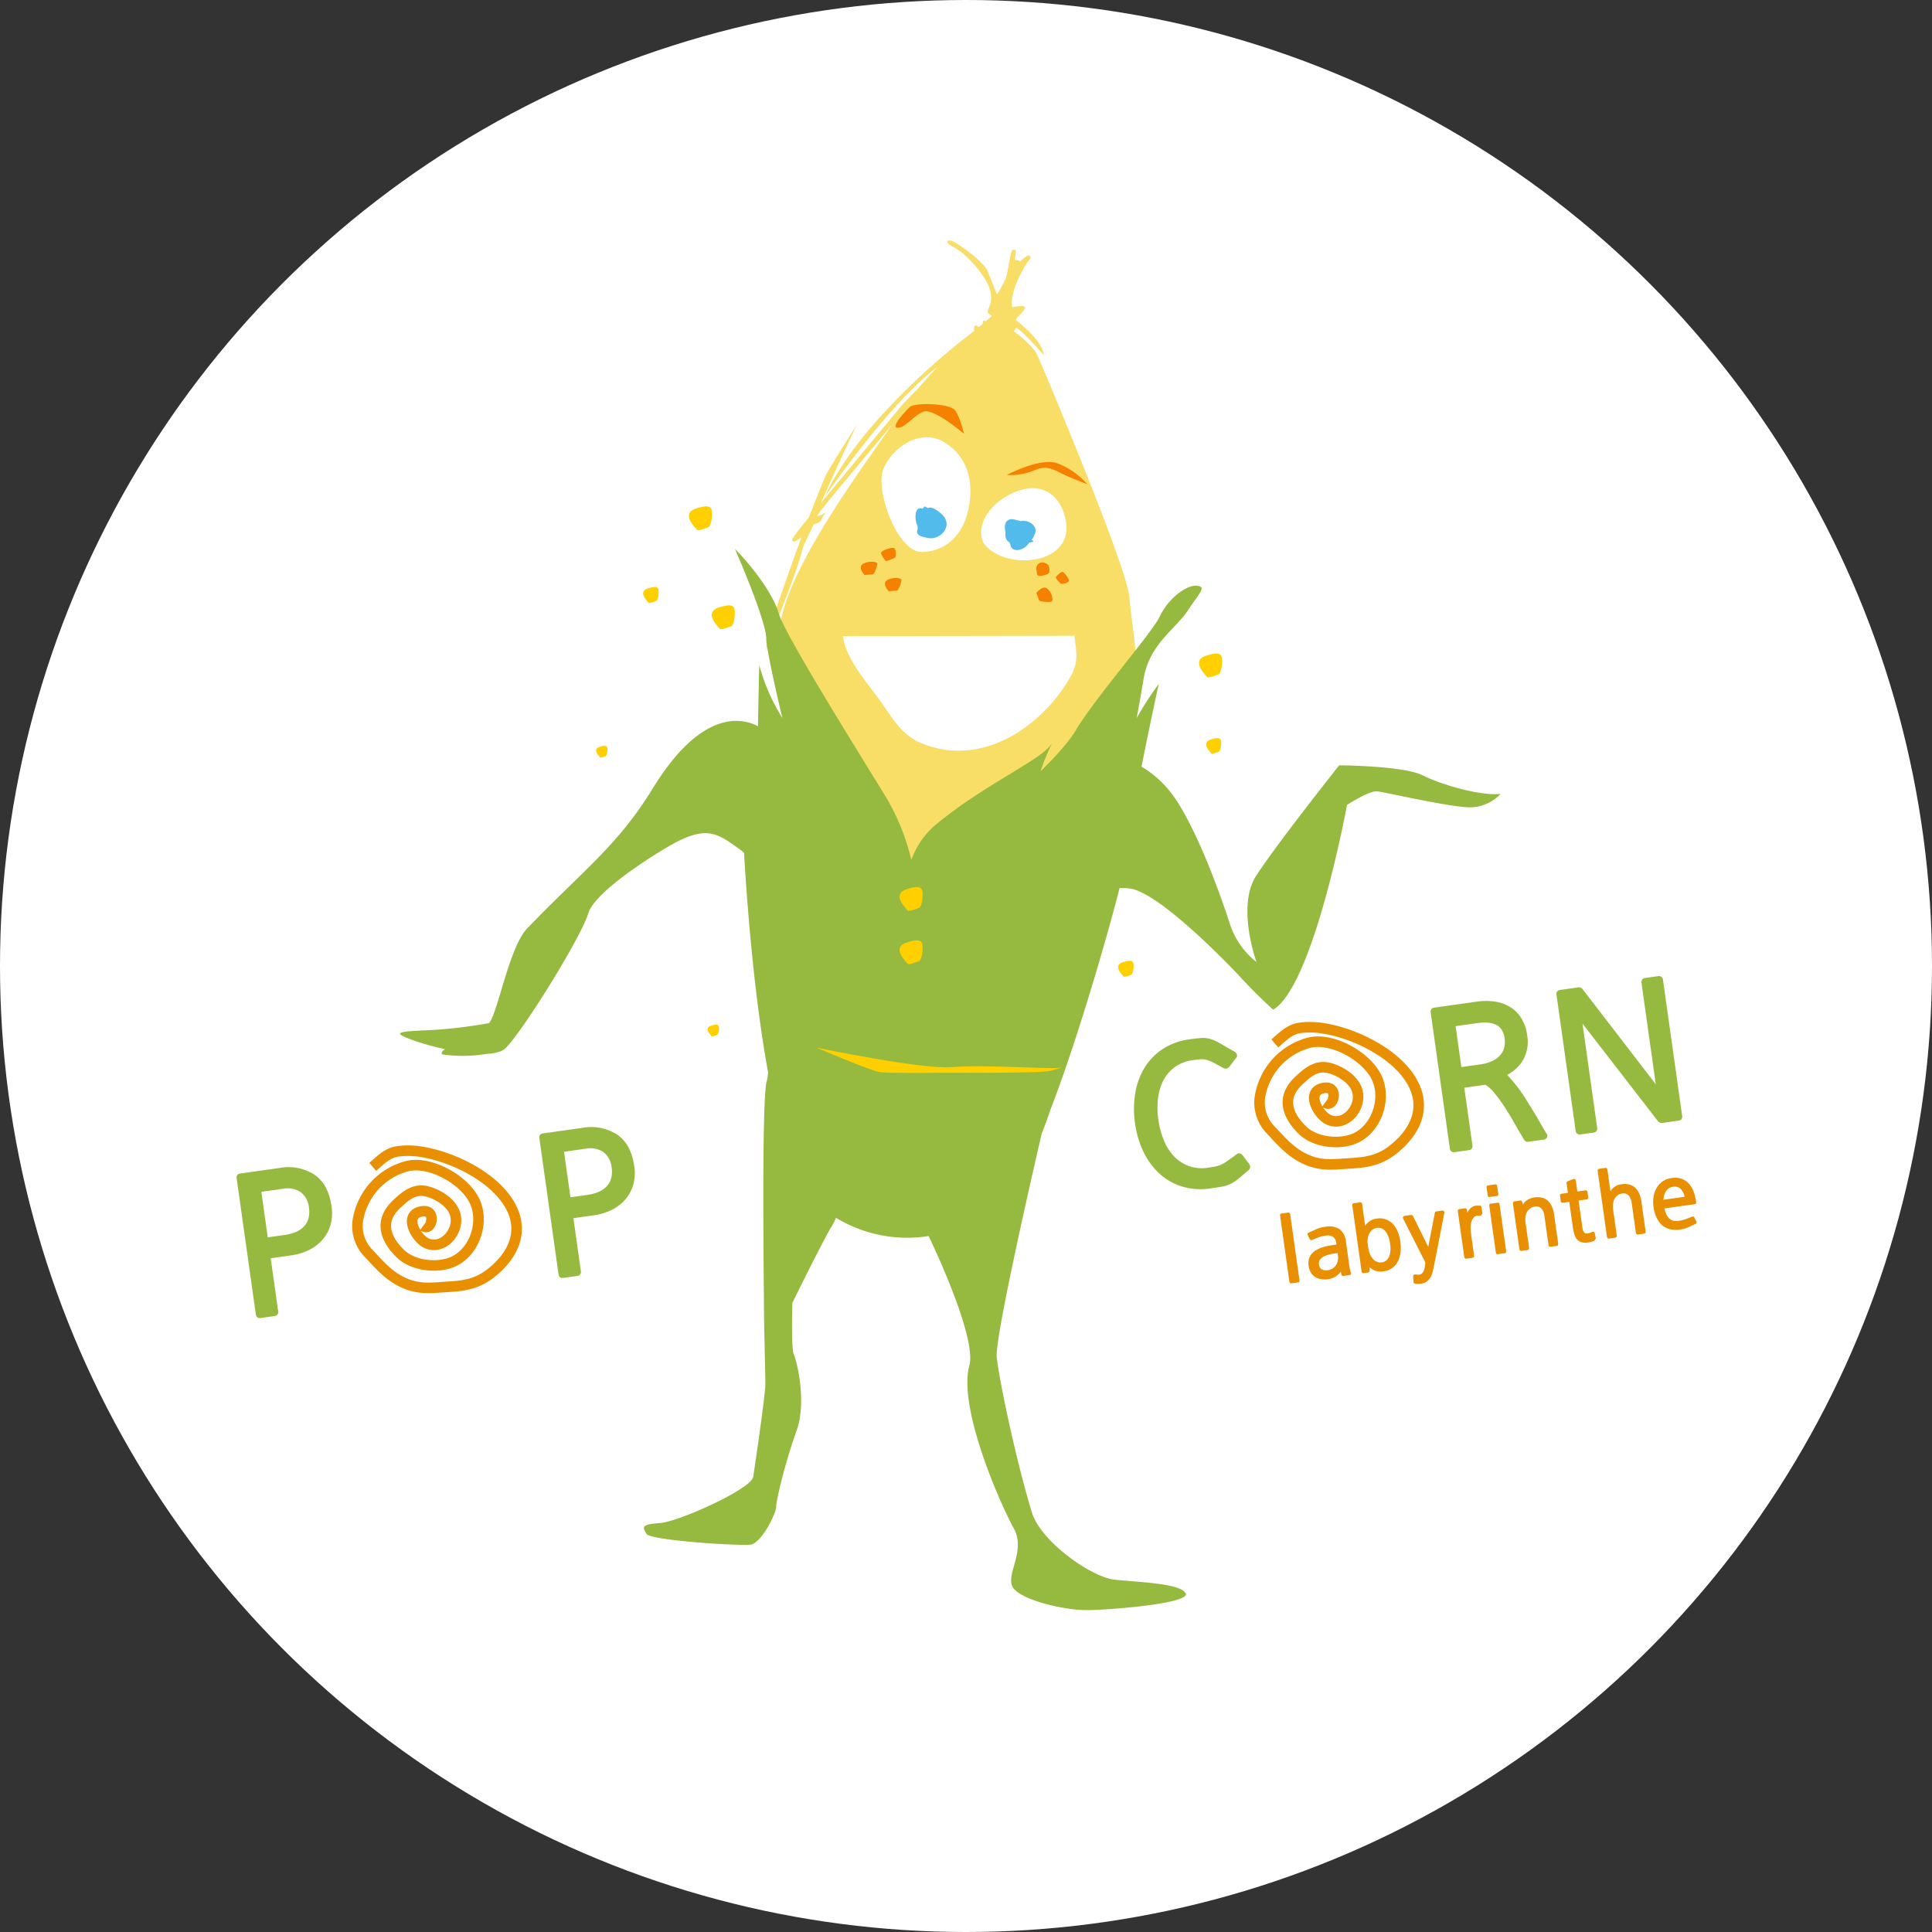
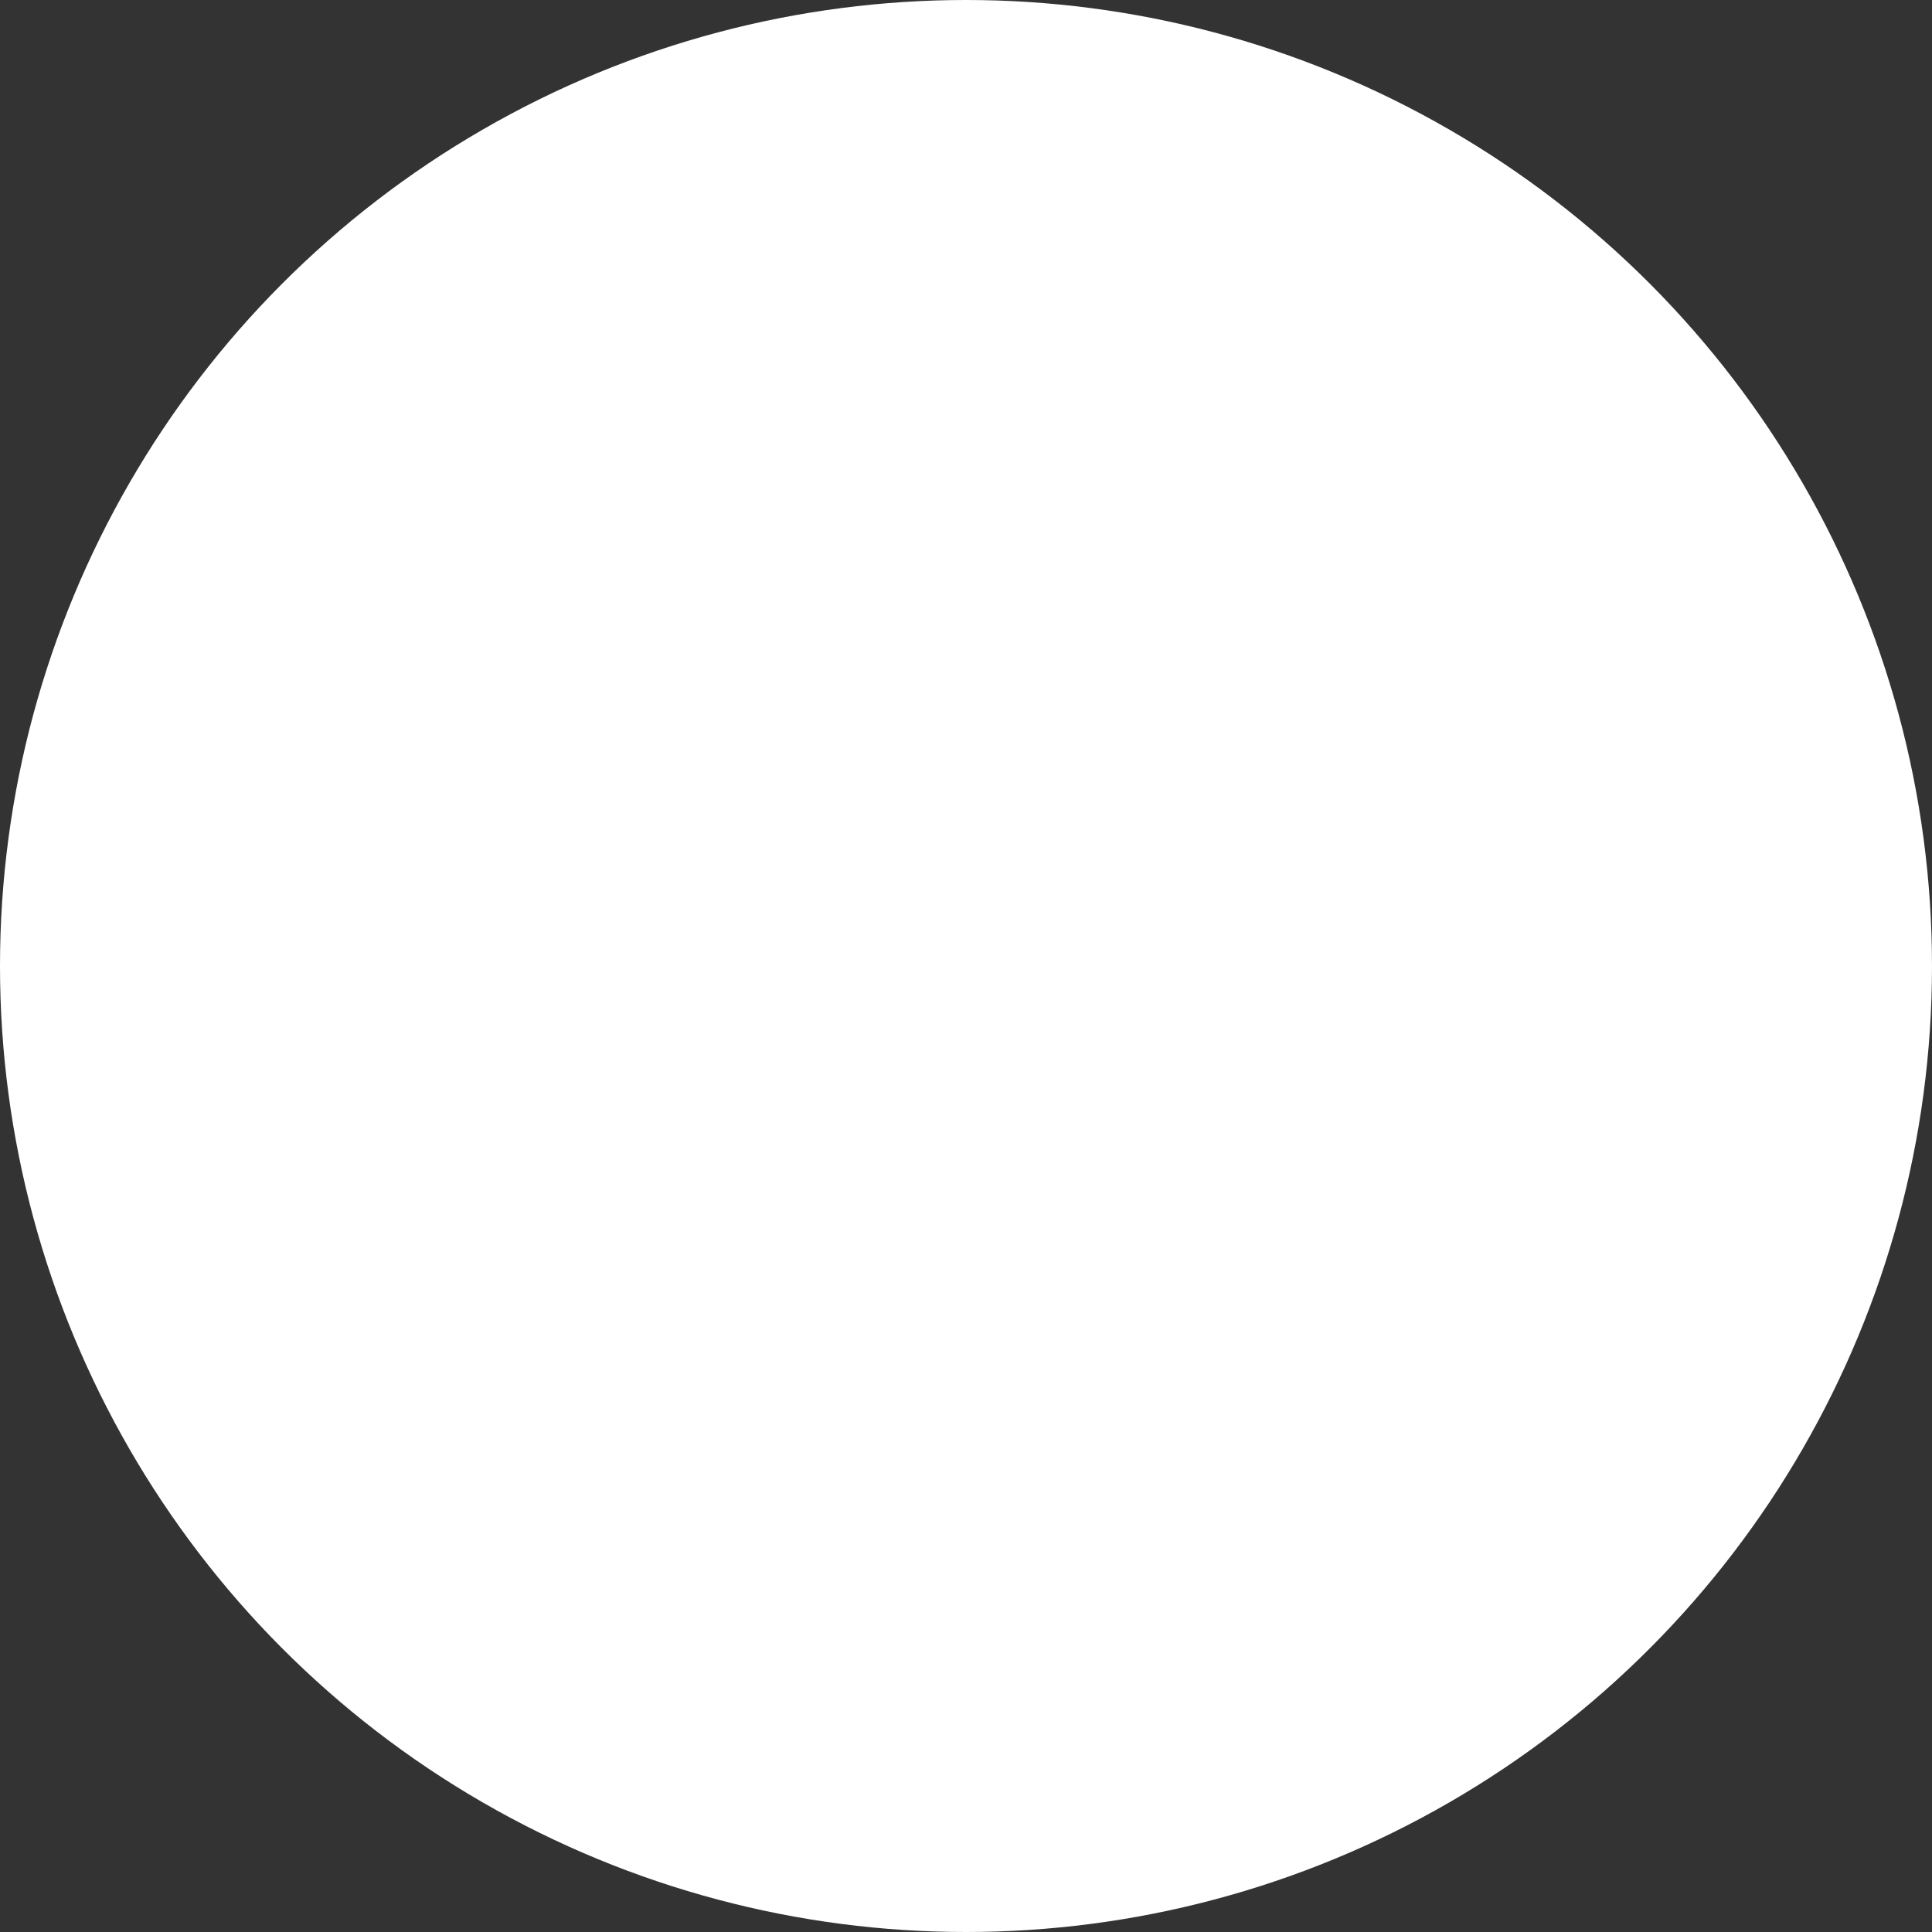
<svg xmlns="http://www.w3.org/2000/svg" width="490" height="490" viewBox="0 0 490 490">
  <rect x="0" y="0" width="490" height="490" fill="#333333" stroke="none" />
  <defs>
    <clipPath id="clip-path">
-       <rect id="Rectangle_160" data-name="Rectangle 160" width="370.298" height="347.356" fill="none" />
-     </clipPath>
+       </clipPath>
  </defs>
  <g id="Groupe_2668" data-name="Groupe 2668" transform="translate(-307.126 -4298)">
    <g id="Groupe_3945" data-name="Groupe 3945">
      <circle id="Ellipse_34" data-name="Ellipse 34" cx="245" cy="245" r="245" transform="translate(307.126 4298)" fill="#fff" />
      <g id="Groupe_3793" data-name="Groupe 3793" transform="translate(367.126 4359)">
        <g id="Groupe_448" data-name="Groupe 448" transform="translate(0 0)" clip-path="url(#clip-path)">
          <path id="Tracé_1135" data-name="Tracé 1135" d="M226.411,90.326c-.583-7.541-22.084-58.593-23.342-61.287-1.129-2.416-5.118-5.411-5.933-6.006a3.752,3.752,0,0,0,.5-.755c.037-.066.048-.118.076-.179l.028.085c1.293.366,6.991,6.879,6.991,6.879-.193-3.16-5.154-7.386-7.1-8.927a.821.821,0,0,1,.221-.448c.757-.868,3.168-2.951,1.458-3.066a9.319,9.319,0,0,0-2.588.334c-.832-4.448,3.89-11.634,4.233-11.971.361-.35.714-.929.043-1.166s-2.306,1.7-2.315,1.473-1.31-.4-1.31-.4l.3-2.407-.714-.142c-.718-.143-1.266,5.65-1.836,7.147a35.7,35.7,0,0,1-2.238,4.213s-1.4-3.373-2.372-5.884S182.385.27,181.227.048s-1.166.391-.439.992,3.218,1.066,7.642,6.716,2.687,8.387,2.252,9.606.008,1.075.609,1.562a1.9,1.9,0,0,1,.278.287c-.436.318-.96.728-1.608,1.27-.229-.205-.533-.37-.647.075a2.9,2.9,0,0,0-.091.557c-.322.277-.647.558-1,.871-.23-.224-.795-.7-1.073-.209-.353.614.126,1.023-.1,1.193-4.856,3.6-29.064,22.717-37.854,41.994,0,0,16.777-24.386,28.616-32.912-1.794,1.876-3.52,3.773-5.067,5.594-1.759,1.761-3.33,3.365-3.943,4.083-1.5,1.759-16.134,19.447-20.585,24.826,4.089-9.364,9.116-19.871,9.116-19.871s-6.737,10.6-7.745,12.6c-.628,1.245-2.81,6.732-4.444,10.946-1.97,2.362-4.541,5.542-4.235,5.908.431.507,1.121-.047,2.078-.705.109-.074.175-.116.264-.176l0,0c-.318,1.05-8.666,23.67-8.792,26.086s-.253,3.514.034,1.893,7.021-17.218,8.771-24.017c.151-.588.386-1.325.681-2.167l2.426-5.04s1.759-.483,1.9-1.114a8.531,8.531,0,0,1,1.2-2s-2.32,1.565-2.076.7c.182-.642,12.1-14.827,18.814-22.826-7.991,11.716-31.481,42.605-28.368,56.644.212.952.483,2.634.792,4.81-.448.448-1.218,1.793-1.751,4.461-.381,1.907,1.917,8.013,4.026,13.04,1.549,12.224,3.273,25.379,4.445,28.8,2.14,6.24,14.251,38.656,17.14,47.082s5.942,7.6,5.942,7.6c11.743-6.616,23.413-24.143,39.991-43.9,17.889-18.846,17.562-44.129,19.177-51.1s-.6-16.354-1.184-23.9" fill="#f8dd66" />
          <path id="Tracé_1136" data-name="Tracé 1136" d="M300.833,135.645c-4.931-2.459-21.188-2.54-21.188-2.54s-16.082,20.257-21.083,28.063.117,21.826.117,21.826a20.056,20.056,0,0,1-6.785-9.78c-2.12-6.56-7.978-23.138-13.911-31.789a26.763,26.763,0,0,0-8.463-7.987c2.042-10.4,4.364-20.994,4.364-20.994a89.2,89.2,0,0,0-5.593,8.662c.8-4.346,1.416-7.771,1.732-9.811,1.366-8.826,8.135-12.744,11.242-17.455s4.84-6.061,2.194-6.277-7.251,3.38-9.258,7.685-16.33,20.517-21.4,29.041c-1.694,2.85-5.031,6.566-8.9,10.327a63,63,0,0,1,2.919-7.141c-2.476,4.244-16.976,10.255-29.706,20.864a20.937,20.937,0,0,0-5.98,8.775,56.471,56.471,0,0,0-7.456-17.615c-8.488-13.793-24.757-39.96-26.17-44.91s-6.652-11.855-11.1-16.359c0,0,7.924,18.128,7.924,22.724,0,1.829,1.683,10.053,4.086,20.13-.064-.1-.136-.232-.2-.327a49.548,49.548,0,0,1-5.659-13.085s-.229,9.447-.318,15.507c-3.949-2.072-14.25-4.509-26.7,15.8C96.65,153.479,88.108,159.525,74,174.158,69.2,178.65,66.339,195.8,64.028,198.49c0,0-5.738,1.078-12.139,1.588-4.409.352-10.073.3-10.417,1.044-.276.592,5.213,2.626,11.364,3.967-.813.656-1.21,1.233-.359,1.375a36.819,36.819,0,0,0,10.96-.179c2.147-.1,3.886-.543,4.83-1.489,4.549-4.558,19.191-28.244,20.923-34.125s19.064-16.578,23.442-18.643c7.33-3.456,9.948-1.213,15.2,2.535a6.007,6.007,0,0,1,.873.766c.853,14.336,2.631,36.736,6.1,55.644a11.653,11.653,0,0,1-.351,2.25c-1.372,4.795-.686,54.483-.686,58.252s.342,15.421.342,18.507-3.084,23.642-3.084,23.642c-.685,3.086-18.846,11.312-23.645,11.652s-4.452,1.031-3.425,2.742,23.642,3.086,26.385,2.742,6.511-7.882,6.511-9.593,2.4-11.651,5.14-19.19,0-18.163-.683-19.534-.344-13.022-.344-13.022,8.043-16.361,9.9-19.26a13.964,13.964,0,0,0,1.156-2.3,34.715,34.715,0,0,0,23.5,4.625c5.035,10.565,11.852,27.223,10.335,32.785-2.975,10.907,8.018,35.52,11.239,41.313s-2.15,11.761-.222,14.982,12.875,5.793,18.668,5.793,26.467-1.676,25.179-4.253-12.3-2.829-18.1-3.473-18.624-9.61-20.9-17.018c-3.97-12.888-8.283-33.536-8.927-39.329-.5-4.515,7.729-40.872,11.387-56.7.782-1.959,1.543-4.067,2.284-6.292,5.831-14.888,13.572-40.771,17.5-56.088a19.744,19.744,0,0,1,2.552.135c7.16.857,24.239,18.311,28.352,22.773s8.048,7.973,8.048,7.973c10.333-6.232,18.711-51.934,18.711-51.934s5.676-3.693,7.682-3.454,16.13,3.5,22.172,3.994a10.807,10.807,0,0,0,9.114-3.345c-5.006.568-14.833-2.244-19.769-4.7" fill="#96ba3f" />
-           <path id="Tracé_1137" data-name="Tracé 1137" d="M173.14,79.488c-6.368-.862-11.752-16.245-9.654-21.588,2.442-6.211,10.146-10.9,16.2-7.247,7.014,4.222,8.094,11.961,6.05,19.2-1.584,5.613-6.311,10.157-12.994,9.63" fill="#fff" />
          <path id="Tracé_1138" data-name="Tracé 1138" d="M173.14,79.488c-6.368-.862-11.752-16.245-9.654-21.588,2.442-6.211,10.146-10.9,16.2-7.247,7.014,4.222,8.094,11.961,6.05,19.2-1.584,5.613-6.311,10.157-12.994,9.63" fill="none" stroke="#f8dd66" stroke-width="1.066" />
          <path id="Tracé_1139" data-name="Tracé 1139" d="M188.828,76.665c-2.389-6.113,4.142-12.554,10.558-14.052,6.624-1.544,10.637,2.951,11.5,8.7,1.807,12.017-17.131,13.169-22.065,5.4" fill="#fff" />
          <path id="Tracé_1140" data-name="Tracé 1140" d="M188.828,76.665c-2.389-6.113,4.142-12.554,10.558-14.052,6.624-1.544,10.637,2.951,11.5,8.7,1.807,12.017-17.131,13.169-22.065,5.4" fill="none" stroke="#f8dd66" stroke-width="1.031" />
          <path id="Tracé_1141" data-name="Tracé 1141" d="M197.2,72.032c-.705,1.123-2.085,5.541.462,5.8,1.606.16,3.477-2.716,2.15-3.852-1.646-1.406-3.2.5-3.5,1.967-.845,4,4.452,2.86,5.07-.27.366-1.867-2.38-5.919-4.461-4.4-.818.6-.983,3.449-.844,4.324.283,1.748,1.488,2.039,3.212,1.21,3.064-1.48,3.7-6.1-.836-5.558-2.211.261-3.294,4.074-1.427,5.306,2.406,1.588,7.146-1.145,4.5-3.691-.9-.869-4.361-2.7-5.667-2.046-1.049.527-1.1,1.65-.91,2.851.566,3.571,4.9,4.2,7.178,1.286,2.076-2.661-2.516-5.225-4.575-3.018-.961,1.029-2.5,4.737-.831,5.477,2.868,1.269,7.3-4.572,1.828-5.749a2.969,2.969,0,0,0-3.443,3.762c.932,3.082,7.608.512,6.646-2.08-.757-2.041-2.981-1.391-3.795-.026-1.793,3.007,1.375,4.032,4.209,3.012" fill="#53bbeb" />
          <path id="Tracé_1142" data-name="Tracé 1142" d="M176.842,68.011c-2.472-.109-5.978,5.576-2.374,6.274,4.113.8,6.415-4.768,2.211-5.51-1.663-.294-2.27,1.378-2.947,2.531-1.062,1.81-2.089,3.229.375,3.865,2.18.559,5.037-.468,4.846-2.912-.165-2.078-2.6-4.028-4.461-4.84-1.635,1.706-2.862,6.059-.468,7.53,3.386,2.085,7.834-1.867,5.314-5.034-.518-.65-2.49-2.309-3.53-2.191-1.009.111-1.3,1.105-1.682,1.969-1.045,2.364-1.43,6.749,2.592,4.294,1.188-.727,2.052-1.458,1.562-2.81-.4-1.1-3.725-3.473-5.022-3.279-1.521.231-1.228,3.887-.29,4.914,1.635,1.8,5.691-.379,4.307-2.451-1.249-1.867-2.272.592-1.38,1.667" fill="#53bbeb" />
          <path id="Tracé_1143" data-name="Tracé 1143" d="M153.471,100.351c.4,5.3,5.876,11.739,9.027,15.982,3.284,4.424,5.5,9.156,10.918,11.436,8.416,3.543,16.964,2.115,24.555-2.461a40.867,40.867,0,0,0,13.41-13.769c2.594-4.257,2.111-6.455,1.445-11.3" fill="#fff" />
          <path id="Tracé_1144" data-name="Tracé 1144" d="M153.471,100.351c.4,5.3,5.876,11.739,9.027,15.982,3.284,4.424,5.5,9.156,10.918,11.436,8.416,3.543,16.964,2.115,24.555-2.461a40.867,40.867,0,0,0,13.41-13.769c2.594-4.257,2.111-6.455,1.445-11.3" fill="none" stroke="#f8dd66" stroke-width="0.715" />
-           <path id="Tracé_1145" data-name="Tracé 1145" d="M165.4,88.955s-1.7-1.8-.572-2.7,3.789-.831,3.791-.157-.721,2.708-1.2,2.708-2.015.152-2.015.152" fill="#f48100" />
          <path id="Tracé_1146" data-name="Tracé 1146" d="M159.266,84.842s-1.7-1.8-.572-2.7,3.791-.836,3.791-.161-.717,2.707-1.2,2.709-2.017.155-2.017.155" fill="#f48100" />
          <path id="Tracé_1147" data-name="Tracé 1147" d="M164.674,81.316s-1.636-1.889-1.056-2.381,2.9-1.332,3.3-.8a2.69,2.69,0,0,1,.1,2.279,10.322,10.322,0,0,1-2.351.9" fill="#f48100" />
          <path id="Tracé_1148" data-name="Tracé 1148" d="M202.977,83.949a1.7,1.7,0,0,1,.718-2.194,2.1,2.1,0,0,1,2.155.562,2.425,2.425,0,0,1,.165,2.059c-.309.382-2.629,1.027-2.872.465a1.558,1.558,0,0,1-.166-.892" fill="#f48100" />
          <path id="Tracé_1149" data-name="Tracé 1149" d="M202.842,89.416s1.445-1.98,2.668-1.193,1.815,3.206,1.114,3.378-2.994.03-3.116-.4-.666-1.78-.666-1.78" fill="#f48100" />
          <path id="Tracé_1150" data-name="Tracé 1150" d="M207.724,85.439s1.323-1.66,1.885-1.319,1.8,1.939,1.414,2.366a2.744,2.744,0,0,1-2,.564,7.9,7.9,0,0,1-1.3-1.611" fill="#f48100" />
-           <path id="Tracé_1151" data-name="Tracé 1151" d="M195.338,59.475s8.283-4.474,12.753-3a19.226,19.226,0,0,1,7.669,5.332s-3.195-1.184-5.75-2.363-4.474-2.664-7.656-1.171a16.081,16.081,0,0,1-7.016,1.2" fill="#f48100" />
          <path id="Tracé_1152" data-name="Tracé 1152" d="M184.5,49.012s-7.671-6.52-10.222-5.623-4.509,4.039-6.554,4.108,1.771-4.1,3.042-5.288,10.206-.914,11.486.866,2.248,5.937,2.248,5.937" fill="#f48100" />
          <path id="Tracé_1153" data-name="Tracé 1153" d="M147.047,204.7s27.037,5.619,34.441,4.949,25.2.5,26.925.209.579-.026-1.906.709-27.866.448-29.019.5-11.965.148-14.293-.148-16.148-6.224-16.148-6.224" fill="#ffcf00" />
          <path id="Tracé_1154" data-name="Tracé 1154" d="M104.489,91.862c-.809-.9-2.55-2.868-.146-3.63s2.74-.257,2.7,1.093-.4,2.008-.564,2.067c-.315.122-1.769.72-1.991.47" fill="#ffcf00" />
          <path id="Tracé_1155" data-name="Tracé 1155" d="M224.953,186.664c-.81-.9-2.551-2.868-.148-3.634s2.742-.257,2.7,1.092-.4,2.011-.566,2.072c-.313.117-1.767.718-1.989.47" fill="#ffcf00" />
          <path id="Tracé_1156" data-name="Tracé 1156" d="M246.14,110.7c-1.206-1.349-3.8-4.276-.218-5.412s4.083-.385,4.026,1.628-.6,2.992-.84,3.083c-.47.179-2.633,1.071-2.968.7" fill="#ffcf00" />
          <path id="Tracé_1157" data-name="Tracé 1157" d="M247.228,130.077c-.784-.881-2.477-2.788-.139-3.528s2.659-.252,2.624,1.06-.4,1.952-.548,2.011c-.3.115-1.72.7-1.937.457" fill="#ffcf00" />
          <path id="Tracé_1158" data-name="Tracé 1158" d="M116.763,73.371c-1.21-1.351-3.8-4.276-.218-5.412s4.083-.383,4.026,1.628-.6,2.994-.842,3.083c-.47.181-2.635,1.073-2.966.7" fill="#ffcf00" />
          <path id="Tracé_1159" data-name="Tracé 1159" d="M122.556,98.473c-1.21-1.349-3.8-4.274-.218-5.41s4.083-.385,4.026,1.628-.6,2.992-.842,3.081c-.47.181-2.635,1.073-2.966.7" fill="#ffcf00" />
          <path id="Tracé_1160" data-name="Tracé 1160" d="M92.195,131.086c-.594-.664-1.869-2.1-.107-2.659s2.007-.19,1.979.8-.3,1.469-.414,1.513c-.231.089-1.295.529-1.458.346" fill="#ffcf00" />
          <path id="Tracé_1161" data-name="Tracé 1161" d="M120.477,201.793c-.594-.666-1.869-2.1-.107-2.659s2.007-.192,1.979.8-.3,1.467-.414,1.511c-.231.091-1.295.531-1.458.348" fill="#ffcf00" />
          <path id="Tracé_1162" data-name="Tracé 1162" d="M170.189,183.439c-1.21-1.354-3.8-4.278-.218-5.414s4.081-.384,4.026,1.627-.607,3-.844,3.086c-.47.179-2.633,1.071-2.964.7" fill="#ffcf00" />
          <path id="Tracé_1163" data-name="Tracé 1163" d="M170.189,169.923c-1.21-1.351-3.8-4.276-.218-5.412s4.081-.383,4.026,1.628-.607,2.994-.844,3.083c-.47.181-2.633,1.073-2.964.7" fill="#ffcf00" />
          <path id="Tracé_1164" data-name="Tracé 1164" d="M251.681,209.671a1.141,1.141,0,0,1-.6.328,1.049,1.049,0,0,1-.653-.043q-1.7-.946-2.692-1.458a8.979,8.979,0,0,0-1.717-.7,4.622,4.622,0,0,0-1.479-.144q-.749.053-1.968.225a9.846,9.846,0,0,0-4.711,1.823,10.014,10.014,0,0,0-2.886,3.486,13.188,13.188,0,0,0-1.293,4.612,21.105,21.105,0,0,0,.1,5.142,22.305,22.305,0,0,0,1.3,5.03,13.1,13.1,0,0,0,2.5,4.1,10.013,10.013,0,0,0,3.767,2.6,9.827,9.827,0,0,0,5.064.476q1.218-.172,1.952-.328a6.948,6.948,0,0,0,1.419-.47,9.832,9.832,0,0,0,1.545-.921q.859-.607,2.375-1.737a.806.806,0,0,1,.733-.159,1.338,1.338,0,0,1,.651.394l1.786,2.342a1.286,1.286,0,0,1,.19.757.933.933,0,0,1-.314.664q-1.779,1.548-2.8,2.368a9.587,9.587,0,0,1-1.933,1.242,8.431,8.431,0,0,1-1.989.631q-1.077.207-2.879.46a16.579,16.579,0,0,1-7.384-.473A15.029,15.029,0,0,1,234,236.6a18.244,18.244,0,0,1-4.019-5.537,24.073,24.073,0,0,1-2.109-7.129,25.222,25.222,0,0,1,.026-7.486,18.031,18.031,0,0,1,2.3-6.505,15.191,15.191,0,0,1,4.614-4.838,16.481,16.481,0,0,1,7.016-2.526q1.8-.252,2.87-.323a6.637,6.637,0,0,1,2.137.212,10.853,10.853,0,0,1,2.475,1.083q1.41.8,3.88,2.235a1.184,1.184,0,0,1,.531.708.855.855,0,0,1-.209.814Z" fill="#96ba3f" />
          <path id="Tracé_1165" data-name="Tracé 1165" d="M332.347,227.481a.993.993,0,0,1-.814.546l-4.023.568a.814.814,0,0,1-.529-.115,1.209,1.209,0,0,1-.4-.348q-.211-.35-.463-.8c-.17-.3-.368-.633-.6-1l.009.053q-.793-1.4-1.865-3.273t-2.274-3.678a38.927,38.927,0,0,0-2.4-3.254,8.836,8.836,0,0,0-2.261-2.058l-5.347.753,2.065,14.67a1.031,1.031,0,0,1-.165.753.9.9,0,0,1-.649.387l-3.76.531a1.007,1.007,0,0,1-1.147-.866l-4.877-34.635a.983.983,0,0,1,.192-.757.972.972,0,0,1,.674-.392l10.8-1.521a16.34,16.34,0,0,1,4.479-.035,10.254,10.254,0,0,1,3.884,1.315,8.751,8.751,0,0,1,2.91,2.831,10.873,10.873,0,0,1,1.545,4.454,9.413,9.413,0,0,1-.912,5.989,9.9,9.9,0,0,1-4.161,4.016,37.973,37.973,0,0,1,4.381,5.6q1.9,2.973,3.75,6.115.437.8.9,1.6t.953,1.593a.89.89,0,0,1,.106.957m-11.588-27.453a3.63,3.63,0,0,0-1.576-1.236,6.45,6.45,0,0,0-2.115-.431,13.247,13.247,0,0,0-2.439.126l-5.454.768,1.46,10.381,4.927-.694a10.4,10.4,0,0,0,2.522-.679,6.8,6.8,0,0,0,2.061-1.288,4.715,4.715,0,0,0,1.262-1.961,5.747,5.747,0,0,0,.188-2.7,4.986,4.986,0,0,0-.836-2.287" fill="#96ba3f" />
          <path id="Tracé_1166" data-name="Tracé 1166" d="M366.477,222.811a.9.9,0,0,1-.646.39l-4.344.611a.962.962,0,0,1-.5-.091,1.153,1.153,0,0,1-.416-.268l-19.214-24.839,3.728,26.48a1.032,1.032,0,0,1-.166.753.892.892,0,0,1-.646.387l-3.443.485a1.082,1.082,0,0,1-.781-.187.942.942,0,0,1-.418-.67l-4.877-34.637a1.007,1.007,0,0,1,.864-1.147l4.821-.679a.852.852,0,0,1,.472.1,1.261,1.261,0,0,1,.389.268l18.64,24.219-3.63-25.79a1,1,0,0,1,.864-1.149l3.443-.484a1,1,0,0,1,1.146.864l4.877,34.637a1.027,1.027,0,0,1-.165.751" fill="#96ba3f" />
          <path id="Tracé_1167" data-name="Tracé 1167" d="M263.319,203.634c2.037-1.732,3.782-3.639,6.542-3.961a21.016,21.016,0,0,1,5.775.131c7.125,1.149,15.765,5.175,20.513,10.746,5.846,6.855,4.392,13.923-2.219,19.525-3.543,3.012-6.738,3.713-11.378,3.97-3.573.2-6.7.722-10.258-.566-4.279-1.545-6.86-4.514-9.911-7.8a9.986,9.986,0,0,1-2.894-8.03A17.028,17.028,0,0,1,272.02,203.46c5.8-1.48,14.924,3.525,17.322,9.266,2.2,5.271-.261,12.326-5.353,14.829-3.922,1.924-10.377,1.275-13.619-1.88-4.2-4.083-5.341-8.566-.888-12.683,2.694-2.494,4.875-4.213,8.648-2.812,2.568.944,5.55,2.955,6.189,5.8.923,4.117-3.229,8.892-7.377,7-2.542-1.163-5.758-6.8-1.671-7.939,4.539-1.267,3.107,5.257.822,3.586" fill="none" stroke="#e98f02" stroke-width="2.669" />
          <path id="Tracé_1168" data-name="Tracé 1168" d="M23.81,249.723a9.846,9.846,0,0,1-2.065,3.745A10.953,10.953,0,0,1,18.3,256.06a14.587,14.587,0,0,1-4.4,1.321l-5.242.74,1.9,13.5a1,1,0,0,1-.865,1.149l-3.707.523a.9.9,0,0,1-.729-.194,1.037,1.037,0,0,1-.365-.679L.013,237.786a1.028,1.028,0,0,1,.163-.75.9.9,0,0,1,.647-.39l10.063-1.417A12.238,12.238,0,0,1,19.71,236.9q3.579,2.412,4.371,8.026a11.127,11.127,0,0,1-.271,4.792m-7.58-8.385a5.954,5.954,0,0,0-4.385-.842l-5.561.783,1.625,11.545,4.342-.611a11.153,11.153,0,0,0,2.657-.7,6.179,6.179,0,0,0,2.078-1.345,4.854,4.854,0,0,0,1.222-2.061,6.5,6.5,0,0,0,.146-2.8,5.487,5.487,0,0,0-2.124-3.967" fill="#96ba3f" />
          <path id="Tracé_1169" data-name="Tracé 1169" d="M100.579,239.555a9.858,9.858,0,0,1-2.064,3.745,10.964,10.964,0,0,1-3.443,2.592,14.6,14.6,0,0,1-4.4,1.321l-5.243.74,1.9,13.5a1,1,0,0,1-.863,1.149l-3.709.522a.9.9,0,0,1-.729-.194,1.029,1.029,0,0,1-.363-.679l-4.877-34.636a1.025,1.025,0,0,1,.163-.751.9.9,0,0,1,.647-.39l10.063-1.417a12.236,12.236,0,0,1,8.823,1.676q3.581,2.412,4.372,8.026a11.142,11.142,0,0,1-.272,4.792M93,231.17a5.959,5.959,0,0,0-4.385-.842l-5.561.783,1.625,11.545,4.343-.611a11.063,11.063,0,0,0,2.656-.7A6.144,6.144,0,0,0,93.755,240a4.854,4.854,0,0,0,1.222-2.061,6.466,6.466,0,0,0,.146-2.8A5.491,5.491,0,0,0,93,231.17" fill="#96ba3f" />
          <path id="Tracé_1170" data-name="Tracé 1170" d="M269.53,264.059a.27.27,0,0,1-.2.165l-1.9.268a.308.308,0,0,1-.252-.1.517.517,0,0,1-.159-.318l-2.359-16.766a.541.541,0,0,1,.05-.343.281.281,0,0,1,.2-.168l1.9-.268a.321.321,0,0,1,.252.1.507.507,0,0,1,.157.317l2.361,16.766a.565.565,0,0,1-.052.346" fill="#e98f02" />
          <path id="Tracé_1171" data-name="Tracé 1171" d="M282.629,262.141a.446.446,0,0,1-.355.237l-1.551.218a.489.489,0,0,1-.351-.074.419.419,0,0,1-.18-.3l-.129-.735a4.49,4.49,0,0,1-1.373,1.3,4.884,4.884,0,0,1-1.869.64,6.036,6.036,0,0,1-1.719,0,3.845,3.845,0,0,1-1.493-.529,3.552,3.552,0,0,1-1.108-1.1,4.154,4.154,0,0,1-.592-1.7,4.314,4.314,0,0,1,.092-1.846,3.483,3.483,0,0,1,.753-1.349,4.546,4.546,0,0,1,1.233-.951,8.562,8.562,0,0,1,1.53-.642,12.034,12.034,0,0,1,1.639-.394q.832-.144,1.571-.248l.222-.03-.048-.346a2.222,2.222,0,0,0-.831-1.615,2.451,2.451,0,0,0-1.774-.3c-.328.046-.589.087-.787.124a6.133,6.133,0,0,0-.619.15c-.217.064-.482.159-.8.288l-1.33.539a.429.429,0,0,1-.337.009.4.4,0,0,1-.246-.228l-.49-.986a.467.467,0,0,1-.052-.368.382.382,0,0,1,.239-.261q1.062-.477,1.652-.747c.394-.18.72-.32.984-.415a4.792,4.792,0,0,1,.724-.2c.22-.04.512-.085.873-.136a5.048,5.048,0,0,1,3.608.573A4.491,4.491,0,0,1,281.369,254l.842,5.982c.033.229.083.531.153.908a3.008,3.008,0,0,0,.241.818.429.429,0,0,1,.024.437m-3.375-5.338-.984.139a12.559,12.559,0,0,0-1.284.257,5.359,5.359,0,0,0-1.273.492,2.866,2.866,0,0,0-.94.812,1.614,1.614,0,0,0-.252,1.227,1.469,1.469,0,0,0,.761,1.223,2.518,2.518,0,0,0,1.495.191,2.972,2.972,0,0,0,1.243-.45,2.811,2.811,0,0,0,.844-.86,3.31,3.31,0,0,0,.44-1.155,4.157,4.157,0,0,0,.024-1.358Z" fill="#e98f02" />
          <path id="Tracé_1172" data-name="Tracé 1172" d="M295.225,256.39a7.167,7.167,0,0,1-.589,2.318,4.81,4.81,0,0,1-1.393,1.789,4.722,4.722,0,0,1-2.342.931,3.949,3.949,0,0,1-3.51-1.036l0,.879a.684.684,0,0,1-.133.294.406.406,0,0,1-.279.166l-1.107.156a.461.461,0,0,1-.353-.089.47.47,0,0,1-.183-.313l-2.363-16.79a.458.458,0,0,1,.089-.35.45.45,0,0,1,.314-.183l1.575-.222a.416.416,0,0,1,.34.089.5.5,0,0,1,.169.316l.779,5.538a4.605,4.605,0,0,1,1.2-1.2,3.9,3.9,0,0,1,1.682-.613,4.771,4.771,0,0,1,2.455.219,4.687,4.687,0,0,1,1.778,1.23,6.394,6.394,0,0,1,1.179,1.956,10.488,10.488,0,0,1,.627,2.4,11.023,11.023,0,0,1,.065,2.515m-2.979-3.41a5.222,5.222,0,0,0-.633-1.38,2.967,2.967,0,0,0-.986-.953,2.124,2.124,0,0,0-1.4-.228,2.288,2.288,0,0,0-1.2.507,2.992,2.992,0,0,0-.766.973,3.883,3.883,0,0,0-.375,1.257,4.886,4.886,0,0,0,0,1.356l.135.96a6.68,6.68,0,0,0,.362,1.419,4.449,4.449,0,0,0,.7,1.245,3.133,3.133,0,0,0,1.034.833,2.279,2.279,0,0,0,1.358.185,2.125,2.125,0,0,0,1.26-.592,2.9,2.9,0,0,0,.69-1.151,5,5,0,0,0,.235-1.452,9.2,9.2,0,0,0-.085-1.495,9.488,9.488,0,0,0-.335-1.484" fill="#e98f02" />
          <path id="Tracé_1173" data-name="Tracé 1173" d="M303.588,260.6q-.137.646-.333,1.3a4.812,4.812,0,0,1-.544,1.208,3.468,3.468,0,0,1-.873.938,2.717,2.717,0,0,1-1.262.492,6.722,6.722,0,0,1-1.623.052.473.473,0,0,1-.3-.159.549.549,0,0,1-.139-.28l-.12-1.389a.584.584,0,0,1,.124-.37.342.342,0,0,1,.331-.146l.429.014c.12.017.246.028.381.034a1.968,1.968,0,0,0,.252,0,1.277,1.277,0,0,0,.753-.357,2.16,2.16,0,0,0,.453-.7,3.879,3.879,0,0,0,.237-.9q.069-.486.135-.921l-.022.029a.428.428,0,0,1,.005-.14.963.963,0,0,1,.034-.117l-5.632-11.11a.523.523,0,0,1-.013-.448.431.431,0,0,1,.368-.253l1.65-.232a.439.439,0,0,1,.271.063.509.509,0,0,1,.216.193l3.865,7.841,1.674-8.62a.368.368,0,0,1,.128-.244.446.446,0,0,1,.246-.134l1.5-.212a.435.435,0,0,1,.423.142.521.521,0,0,1,.11.435Z" fill="#e98f02" />
          <path id="Tracé_1174" data-name="Tracé 1174" d="M315.621,247.276c-.05.006-.111.011-.187.013s-.129.007-.161.011c-.135,0-.248,0-.337.011a2.314,2.314,0,0,0-.262.024,1.485,1.485,0,0,0-1.013.568,2.945,2.945,0,0,0-.527,1.142,5.794,5.794,0,0,0-.157,1.391,9.844,9.844,0,0,0,.085,1.317l.8,5.712a.493.493,0,0,1-.078.35.394.394,0,0,1-.275.177l-1.625.228a.438.438,0,0,1-.327-.091.456.456,0,0,1-.182-.314l-1.637-11.621a.5.5,0,0,1,.076-.348.4.4,0,0,1,.277-.178l1.477-.207a.39.39,0,0,1,.316.094.489.489,0,0,1,.17.315l.1.714a4.253,4.253,0,0,1,.861-1.188,2.361,2.361,0,0,1,1.347-.6,4.837,4.837,0,0,1,.675-.02.611.611,0,0,0,.2,0,.425.425,0,0,1,.505.381l.227,1.6Z" fill="#e98f02" />
          <path id="Tracé_1175" data-name="Tracé 1175" d="M319.747,242.31l-2.044.287c-.213.031-.344-.111-.387-.422l-.281-2a.567.567,0,0,1,.052-.346.279.279,0,0,1,.2-.165l2.044-.287a.274.274,0,0,1,.241.1.535.535,0,0,1,.144.318L320,241.8c.045.314-.039.483-.252.514m2.193,14.339a.284.284,0,0,1-.2.168l-1.97.276a.275.275,0,0,1-.241-.1.546.546,0,0,1-.144-.32l-1.671-11.865a.547.547,0,0,1,.052-.346.277.277,0,0,1,.2-.168l1.97-.276a.275.275,0,0,1,.239.1.57.57,0,0,1,.146.32l1.671,11.865a.561.561,0,0,1-.052.346" fill="#e98f02" />
          <path id="Tracé_1176" data-name="Tracé 1176" d="M335.126,254.81a.409.409,0,0,1-.3.181l-1.576.222a.418.418,0,0,1-.337-.089.48.48,0,0,1-.17-.316l-1.075-7.632a3,3,0,0,0-.736-1.654,1.74,1.74,0,0,0-1.625-.5,2.654,2.654,0,0,0-1.241.474,2.785,2.785,0,0,0-.8.929,3.463,3.463,0,0,0-.379,1.234,5.427,5.427,0,0,0,.017,1.365l.912,6.474a.47.47,0,0,1-.076.35.42.42,0,0,1-.3.181l-1.576.222a.415.415,0,0,1-.339-.091.469.469,0,0,1-.17-.316l-1.636-11.619a.482.482,0,0,1,.076-.35.417.417,0,0,1,.3-.179l1.476-.209a.419.419,0,0,1,.339.09.488.488,0,0,1,.17.315l.093.666a3.993,3.993,0,0,1,1.219-1.238,4.374,4.374,0,0,1,1.785-.616,4.862,4.862,0,0,1,1.995.083,3.462,3.462,0,0,1,1.471.822,4.372,4.372,0,0,1,.982,1.443,7.6,7.6,0,0,1,.524,1.948l1.051,7.458a.478.478,0,0,1-.078.35" fill="#e98f02" />
          <path id="Tracé_1177" data-name="Tracé 1177" d="M344.366,253.672c-.068.009-.1.022-.1.039l.074-.011a7.077,7.077,0,0,1-.768.259,7.389,7.389,0,0,1-.853.17,3.726,3.726,0,0,1-1.656-.081,2.355,2.355,0,0,1-1.093-.711,3.6,3.6,0,0,1-.663-1.239,9.72,9.72,0,0,1-.37-1.653l-.934-6.623-1.649.231a.421.421,0,0,1-.327-.091.461.461,0,0,1-.183-.314l-.189-1.353a.476.476,0,0,1,.076-.351.39.39,0,0,1,.277-.176l1.649-.233-.344-2.437a.491.491,0,0,1,.059-.3.377.377,0,0,1,.224-.2l1.45-.579a.4.4,0,0,1,.393.044.487.487,0,0,1,.214.346l.391,2.783,2.044-.287a.453.453,0,0,1,.35.087.448.448,0,0,1,.183.313l.192,1.354a.494.494,0,0,1-.077.35.419.419,0,0,1-.3.181l-2.068.292.984,6.992a2.388,2.388,0,0,0,.372,1.027.853.853,0,0,0,.9.324,3.648,3.648,0,0,0,.82-.241l.24-.083c.078-.028.167-.057.263-.087a.435.435,0,0,1,.529.376l.261,1.319Z" fill="#e98f02" />
          <path id="Tracé_1178" data-name="Tracé 1178" d="M357.293,251.7a.413.413,0,0,1-.3.181l-1.576.222a.414.414,0,0,1-.339-.09.492.492,0,0,1-.17-.315l-1.1-7.78a3.605,3.605,0,0,0-.257-.929,2.633,2.633,0,0,0-.47-.751,1.775,1.775,0,0,0-.692-.468,1.889,1.889,0,0,0-.929-.083,2.514,2.514,0,0,0-1.225.488,2.831,2.831,0,0,0-.771.938,3.534,3.534,0,0,0-.365,1.242,5.512,5.512,0,0,0,.022,1.4l.933,6.622a.475.475,0,0,1-.078.348.4.4,0,0,1-.3.181l-1.576.222a.468.468,0,0,1-.533-.4l-2.359-16.763a.473.473,0,0,1,.076-.351.412.412,0,0,1,.3-.18l1.576-.222a.422.422,0,0,1,.339.091.485.485,0,0,1,.17.314l.775,5.514a3.668,3.668,0,0,1,1.138-1.188,4.217,4.217,0,0,1,1.726-.594,4.7,4.7,0,0,1,2,.1,3.5,3.5,0,0,1,1.476.846,4.473,4.473,0,0,1,.986,1.467,7.807,7.807,0,0,1,.526,1.961l1.075,7.632a.476.476,0,0,1-.078.348" fill="#e98f02" />
          <path id="Tracé_1179" data-name="Tracé 1179" d="M370.111,244.227a.46.46,0,0,1-.313.182l-7.68,1.08a8.549,8.549,0,0,0,.439,1.345,3.591,3.591,0,0,0,.677,1.06,2.459,2.459,0,0,0,.995.65,2.887,2.887,0,0,0,1.371.1q.467-.066.772-.122a6.227,6.227,0,0,0,.631-.15q.327-.1.8-.276t1.331-.527a.453.453,0,0,1,.351-.013.426.426,0,0,1,.228.207l.518,1.007a.455.455,0,0,1,.042.37.415.415,0,0,1-.253.261c-.644.309-1.149.549-1.519.716s-.677.3-.923.394a3.9,3.9,0,0,1-.7.2c-.221.039-.511.085-.872.135a6.114,6.114,0,0,1-2.655-.139,4.826,4.826,0,0,1-1.967-1.13,5.828,5.828,0,0,1-1.313-1.923,9.7,9.7,0,0,1-.7-2.551,8.693,8.693,0,0,1,0-2.485,6.441,6.441,0,0,1,.738-2.237,5.311,5.311,0,0,1,1.506-1.706,5,5,0,0,1,2.322-.893,5.216,5.216,0,0,1,2.655.216,4.577,4.577,0,0,1,1.841,1.31,6.577,6.577,0,0,1,1.158,2.072,13.146,13.146,0,0,1,.6,2.5.453.453,0,0,1-.089.353m-3.2-2.764a3.175,3.175,0,0,0-.588-.871,2.129,2.129,0,0,0-.842-.535,2.361,2.361,0,0,0-1.1-.083,2.636,2.636,0,0,0-1.1.394,2.517,2.517,0,0,0-.749.758,3.982,3.982,0,0,0-.448,1,4.538,4.538,0,0,0-.176,1.154l5.366-.756a5.574,5.574,0,0,0-.361-1.066" fill="#e98f02" />
-           <path id="Tracé_1180" data-name="Tracé 1180" d="M34.53,234.943c2.037-1.732,3.782-3.639,6.542-3.961a21.016,21.016,0,0,1,5.775.131c7.125,1.149,15.765,5.175,20.513,10.746,5.846,6.855,4.392,13.923-2.219,19.525C61.6,264.4,58.4,265.1,53.763,265.354c-3.573.2-6.7.722-10.258-.566-4.279-1.545-6.86-4.514-9.911-7.8a9.986,9.986,0,0,1-2.894-8.03,17.028,17.028,0,0,1,12.531-14.189c5.8-1.48,14.924,3.525,17.322,9.266,2.2,5.271-.261,12.326-5.353,14.829-3.922,1.924-10.377,1.275-13.619-1.88-4.2-4.083-5.341-8.566-.888-12.683,2.694-2.494,4.875-4.213,8.648-2.812,2.568.944,5.55,2.955,6.189,5.8.923,4.117-3.229,8.892-7.377,7-2.542-1.163-5.758-6.8-1.671-7.939,4.539-1.267,3.107,5.257.822,3.586" fill="none" stroke="#e98f02" stroke-width="2.669" />
        </g>
      </g>
    </g>
  </g>
</svg>